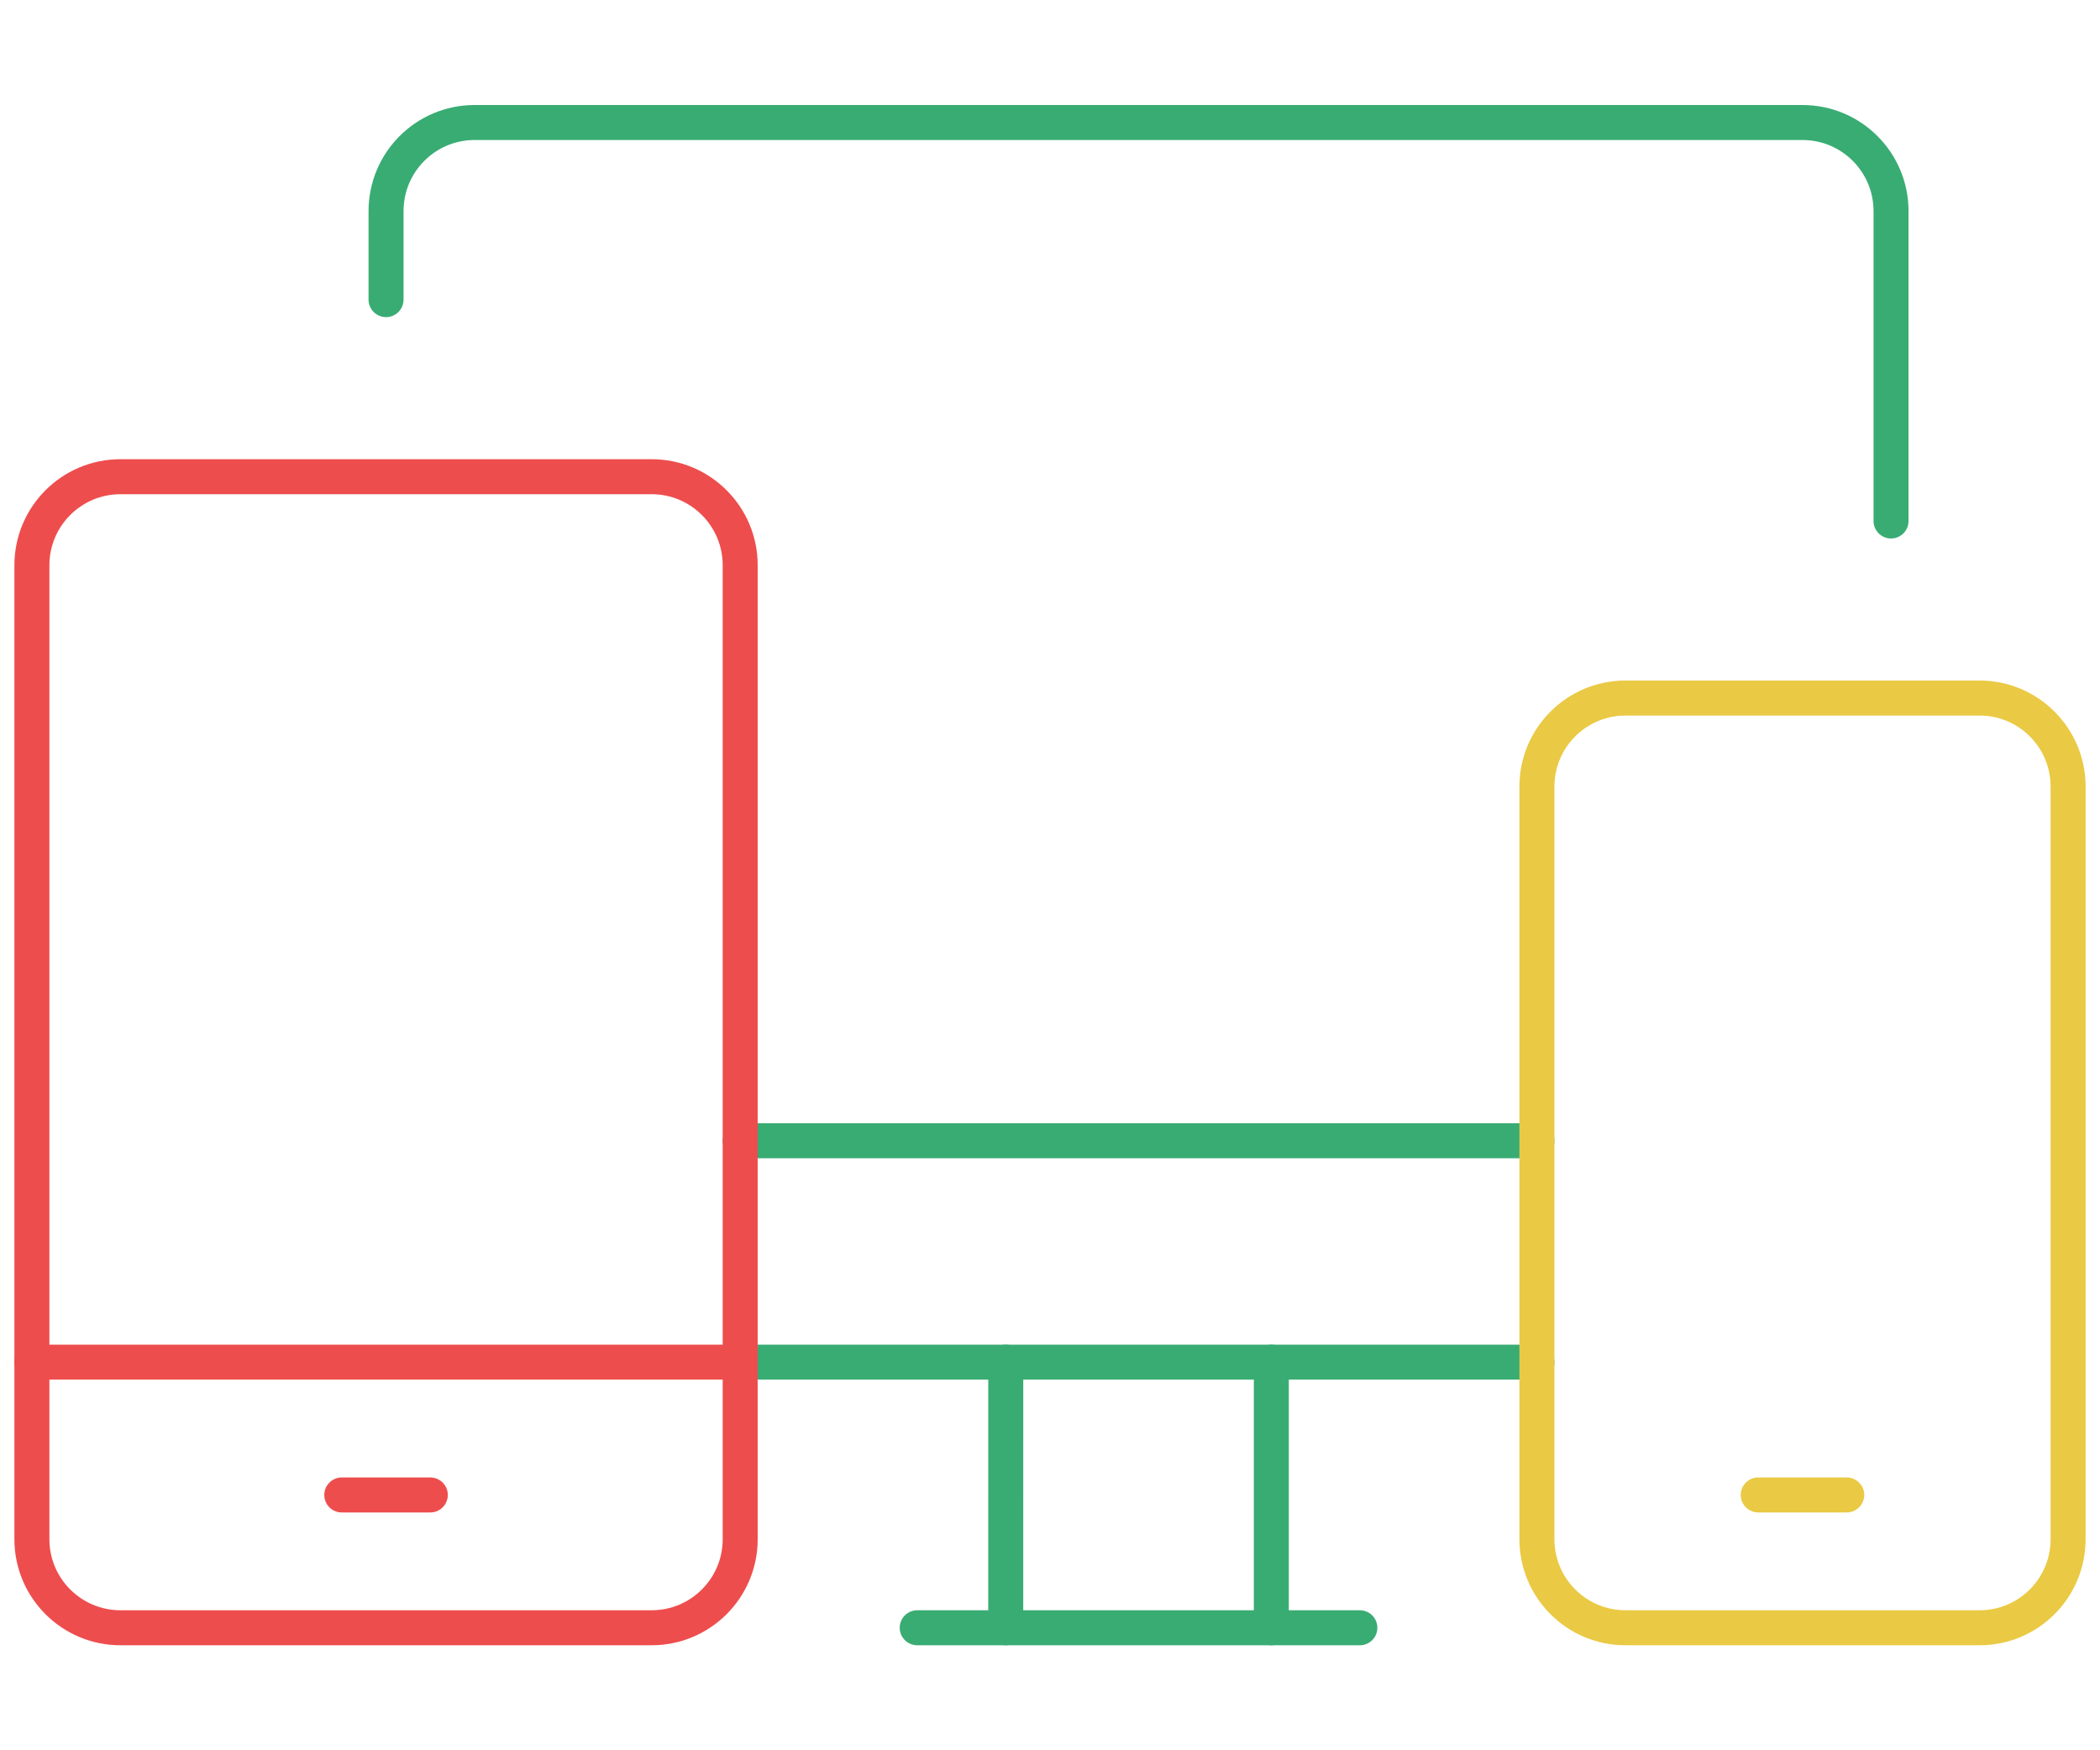
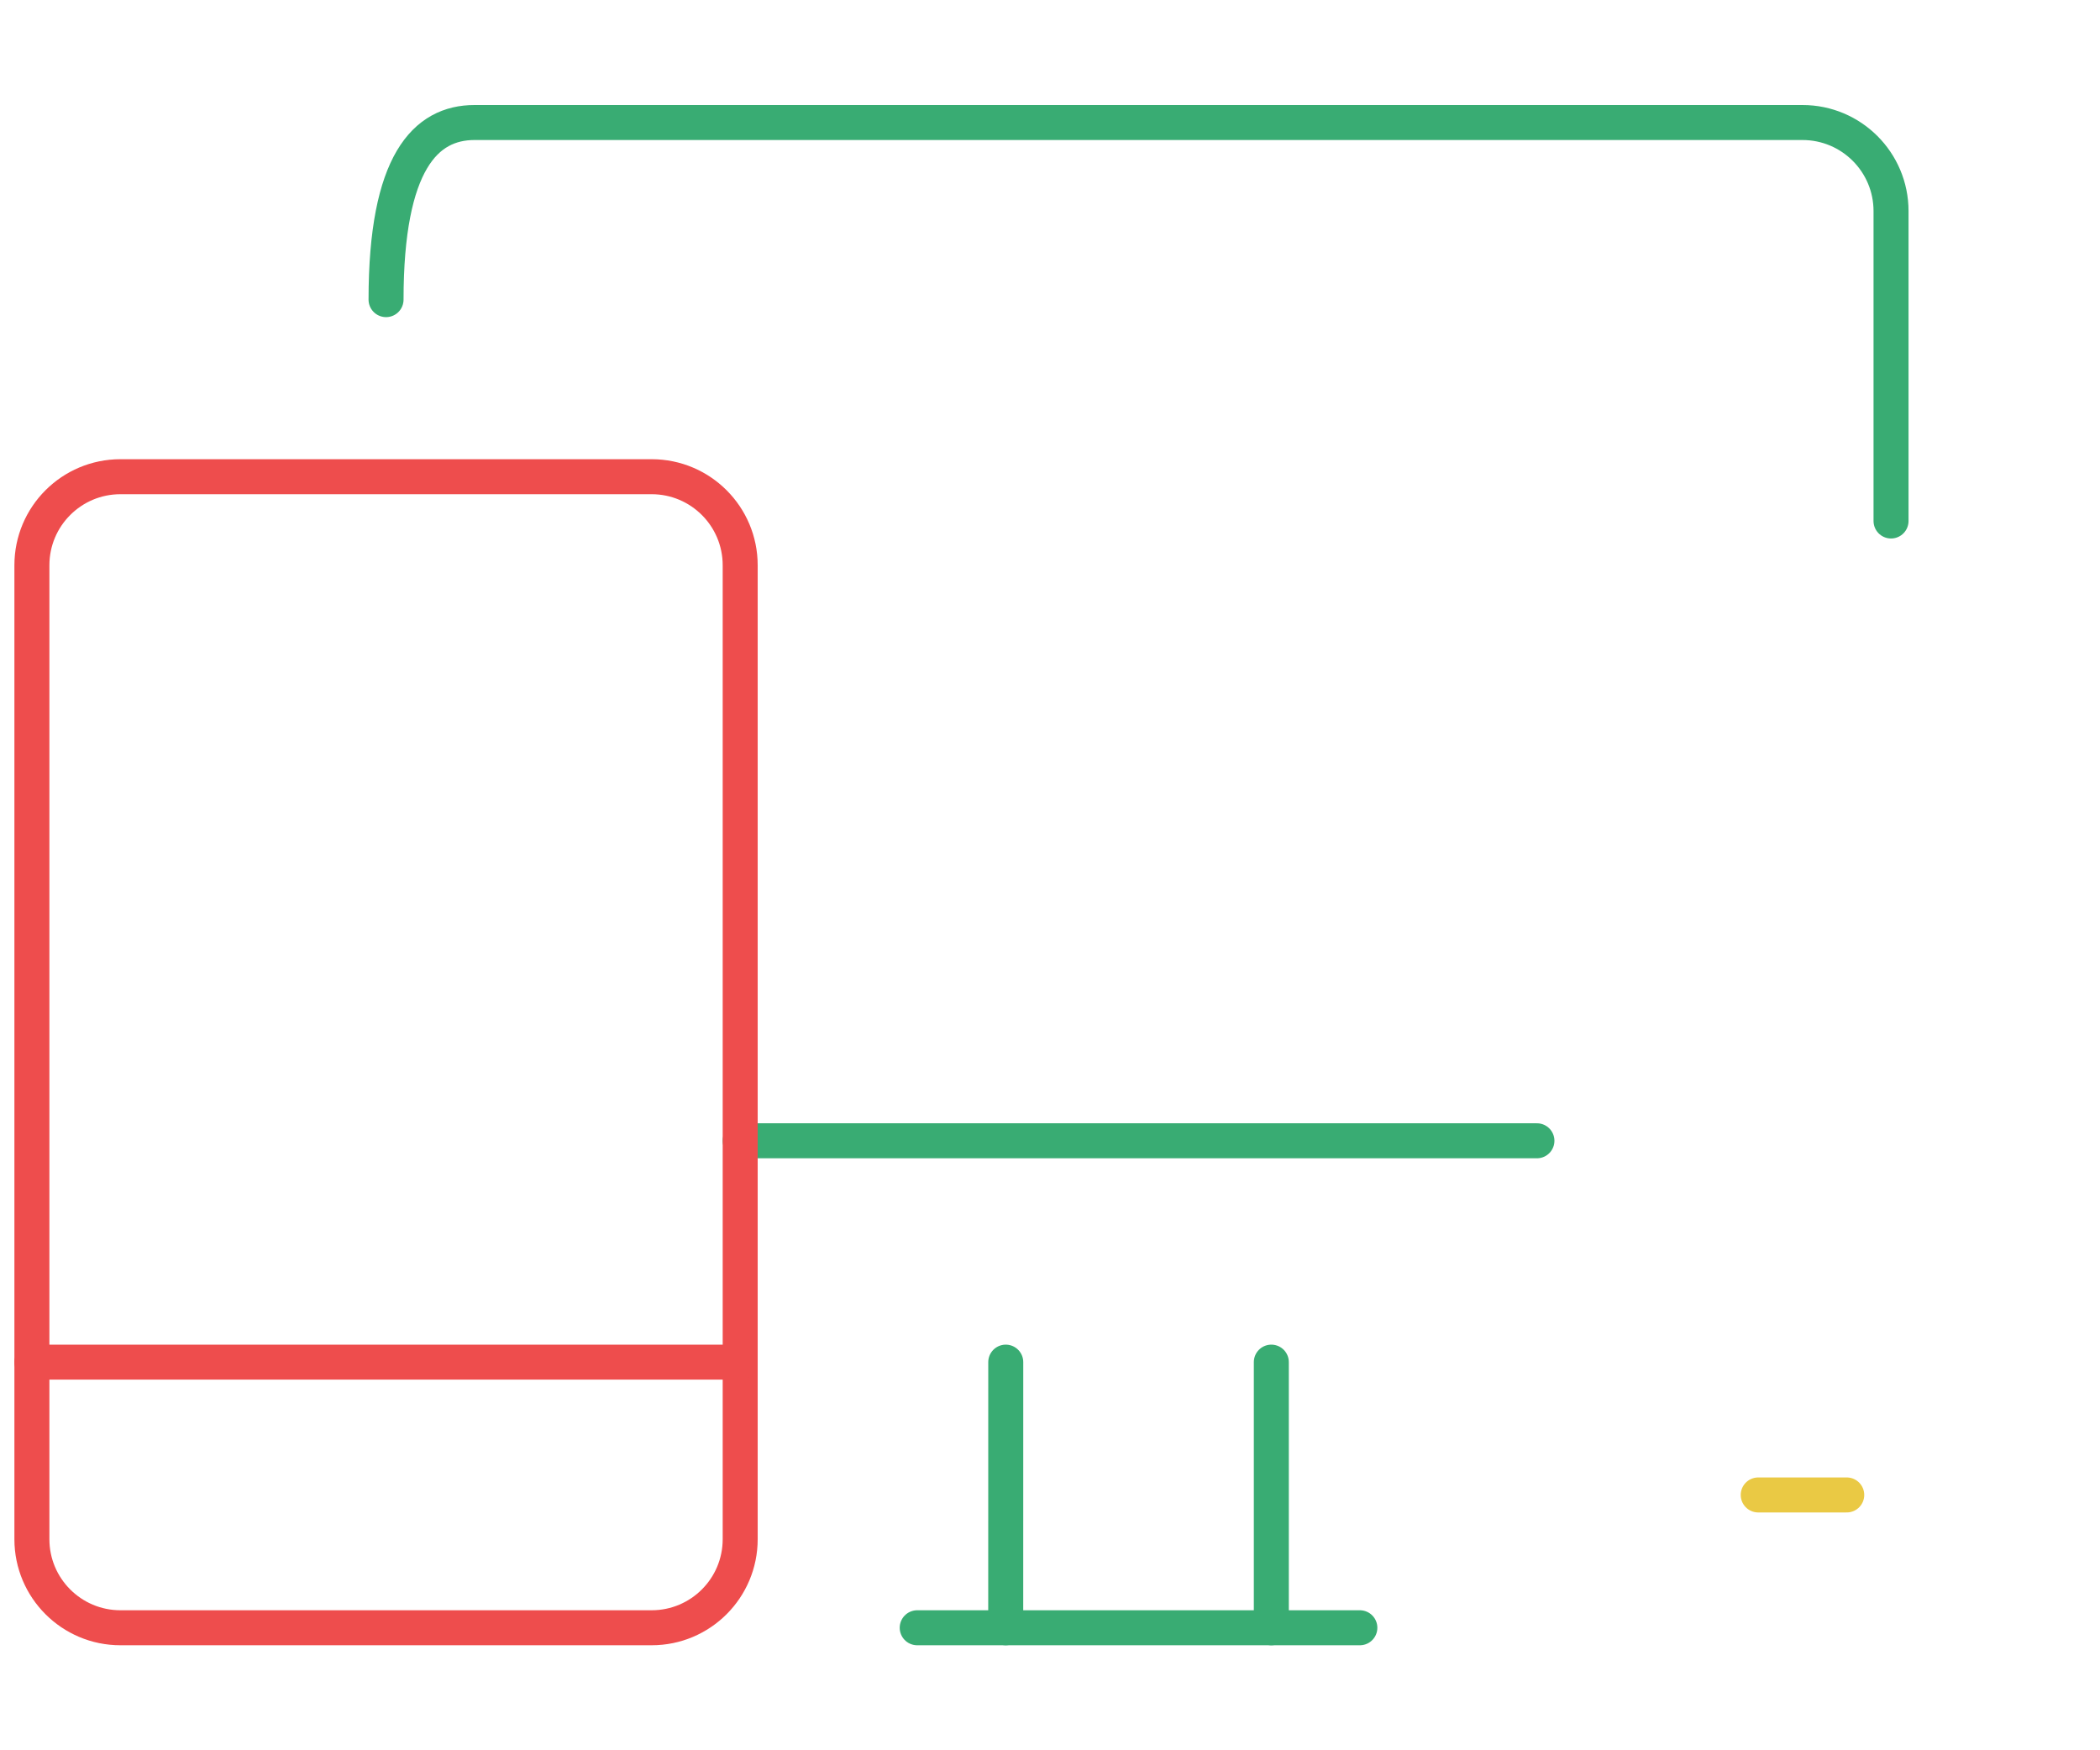
<svg xmlns="http://www.w3.org/2000/svg" version="1.1" id="Calque_1" x="0px" y="0px" width="120px" height="100px" viewBox="0 0 120 100" enable-background="new 0 0 120 100" xml:space="preserve">
  <g>
    <g>
      <g>
-         <path fill="none" stroke="#39AC73" stroke-width="2" stroke-linecap="round" stroke-miterlimit="10" d="M22.06,17.119v-5.059     C22.06,9.266,24.324,7,27.118,7h75.881c2.796,0,5.06,2.266,5.06,5.061v17.705" />
-         <line fill="none" stroke="#39AC73" stroke-width="2" stroke-linecap="round" stroke-miterlimit="10" x1="87.824" y1="77.824" x2="42.413" y2="77.824" />
+         <path fill="none" stroke="#39AC73" stroke-width="2" stroke-linecap="round" stroke-miterlimit="10" d="M22.06,17.119C22.06,9.266,24.324,7,27.118,7h75.881c2.796,0,5.06,2.266,5.06,5.061v17.705" />
        <line fill="none" stroke="#39AC73" stroke-width="2" stroke-linecap="round" stroke-miterlimit="10" x1="52.412" y1="93" x2="77.706" y2="93" />
        <line fill="none" stroke="#39AC73" stroke-width="2" stroke-linecap="round" stroke-miterlimit="10" x1="57.47" y1="93" x2="57.472" y2="77.824" />
        <line fill="none" stroke="#39AC73" stroke-width="2" stroke-linecap="round" stroke-miterlimit="10" x1="72.647" y1="93" x2="72.647" y2="77.824" />
        <line fill="none" stroke="#39AC73" stroke-width="2" stroke-linecap="round" stroke-miterlimit="10" x1="42.295" y1="65.177" x2="87.824" y2="65.177" />
      </g>
      <g>
        <g>
-           <path fill="none" stroke="#EAC944" stroke-width="2" stroke-linecap="round" stroke-miterlimit="10" d="M113.117,93H92.884      c-2.795,0-5.06-2.265-5.06-5.059v-43c0-2.794,2.265-5.059,5.06-5.059h20.233c2.796,0,5.06,2.265,5.06,5.059v43      C118.177,90.735,115.913,93,113.117,93z" />
-         </g>
+           </g>
        <g>
          <line fill="none" stroke="#EAC944" stroke-width="2" stroke-linecap="round" stroke-miterlimit="10" x1="105.528" y1="85.412" x2="100.47" y2="85.412" />
        </g>
      </g>
      <g>
        <g>
          <path fill="none" stroke="#EE4D4D" stroke-width="2" stroke-linecap="round" stroke-miterlimit="10" d="M27.118,93H6.883      c-2.794,0-5.06-2.265-5.06-5.059V32.295c0-2.794,2.266-5.059,5.06-5.059h30.353c2.794,0,5.06,2.265,5.06,5.059v55.646      c0,2.794-2.266,5.059-5.06,5.059H27.118z" />
        </g>
        <g>
-           <line fill="none" stroke="#EE4D4D" stroke-width="2" stroke-linecap="round" stroke-miterlimit="10" x1="24.589" y1="85.412" x2="19.53" y2="85.412" />
-         </g>
+           </g>
        <g>
          <line fill="none" stroke="#EE4D4D" stroke-width="2" stroke-linecap="round" stroke-miterlimit="10" x1="1.823" y1="77.824" x2="42.295" y2="77.824" />
        </g>
      </g>
    </g>
  </g>
</svg>